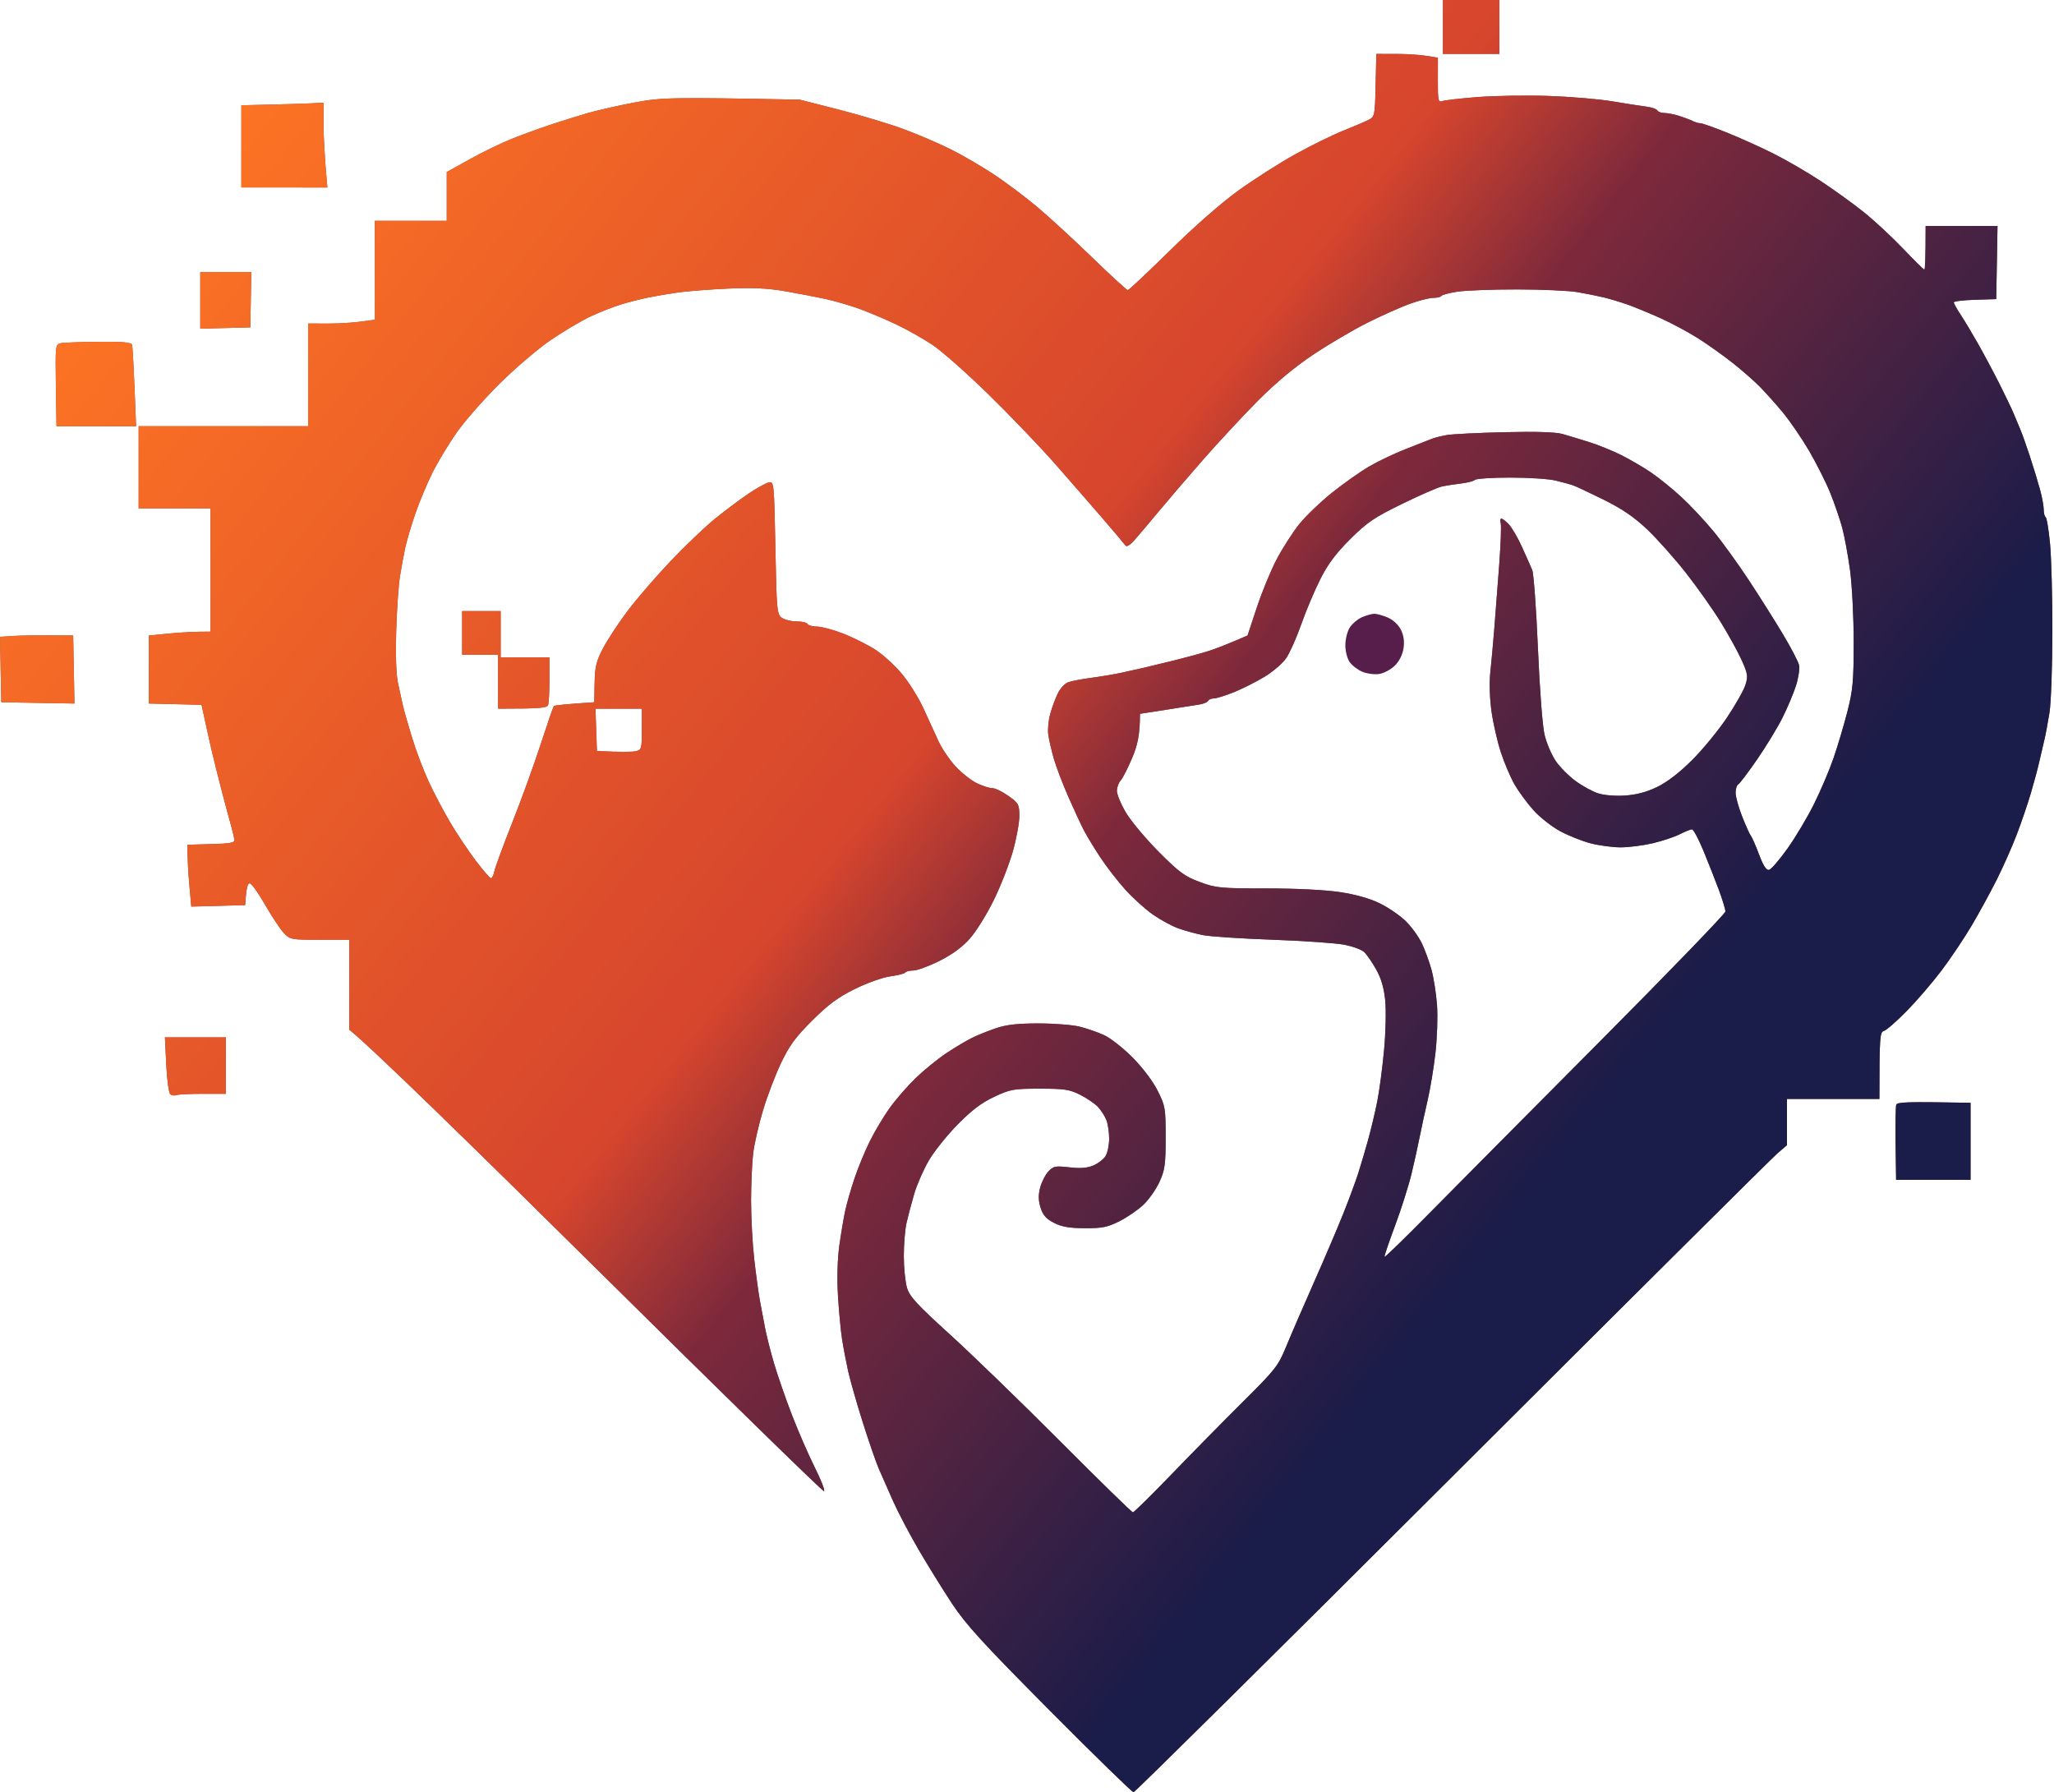
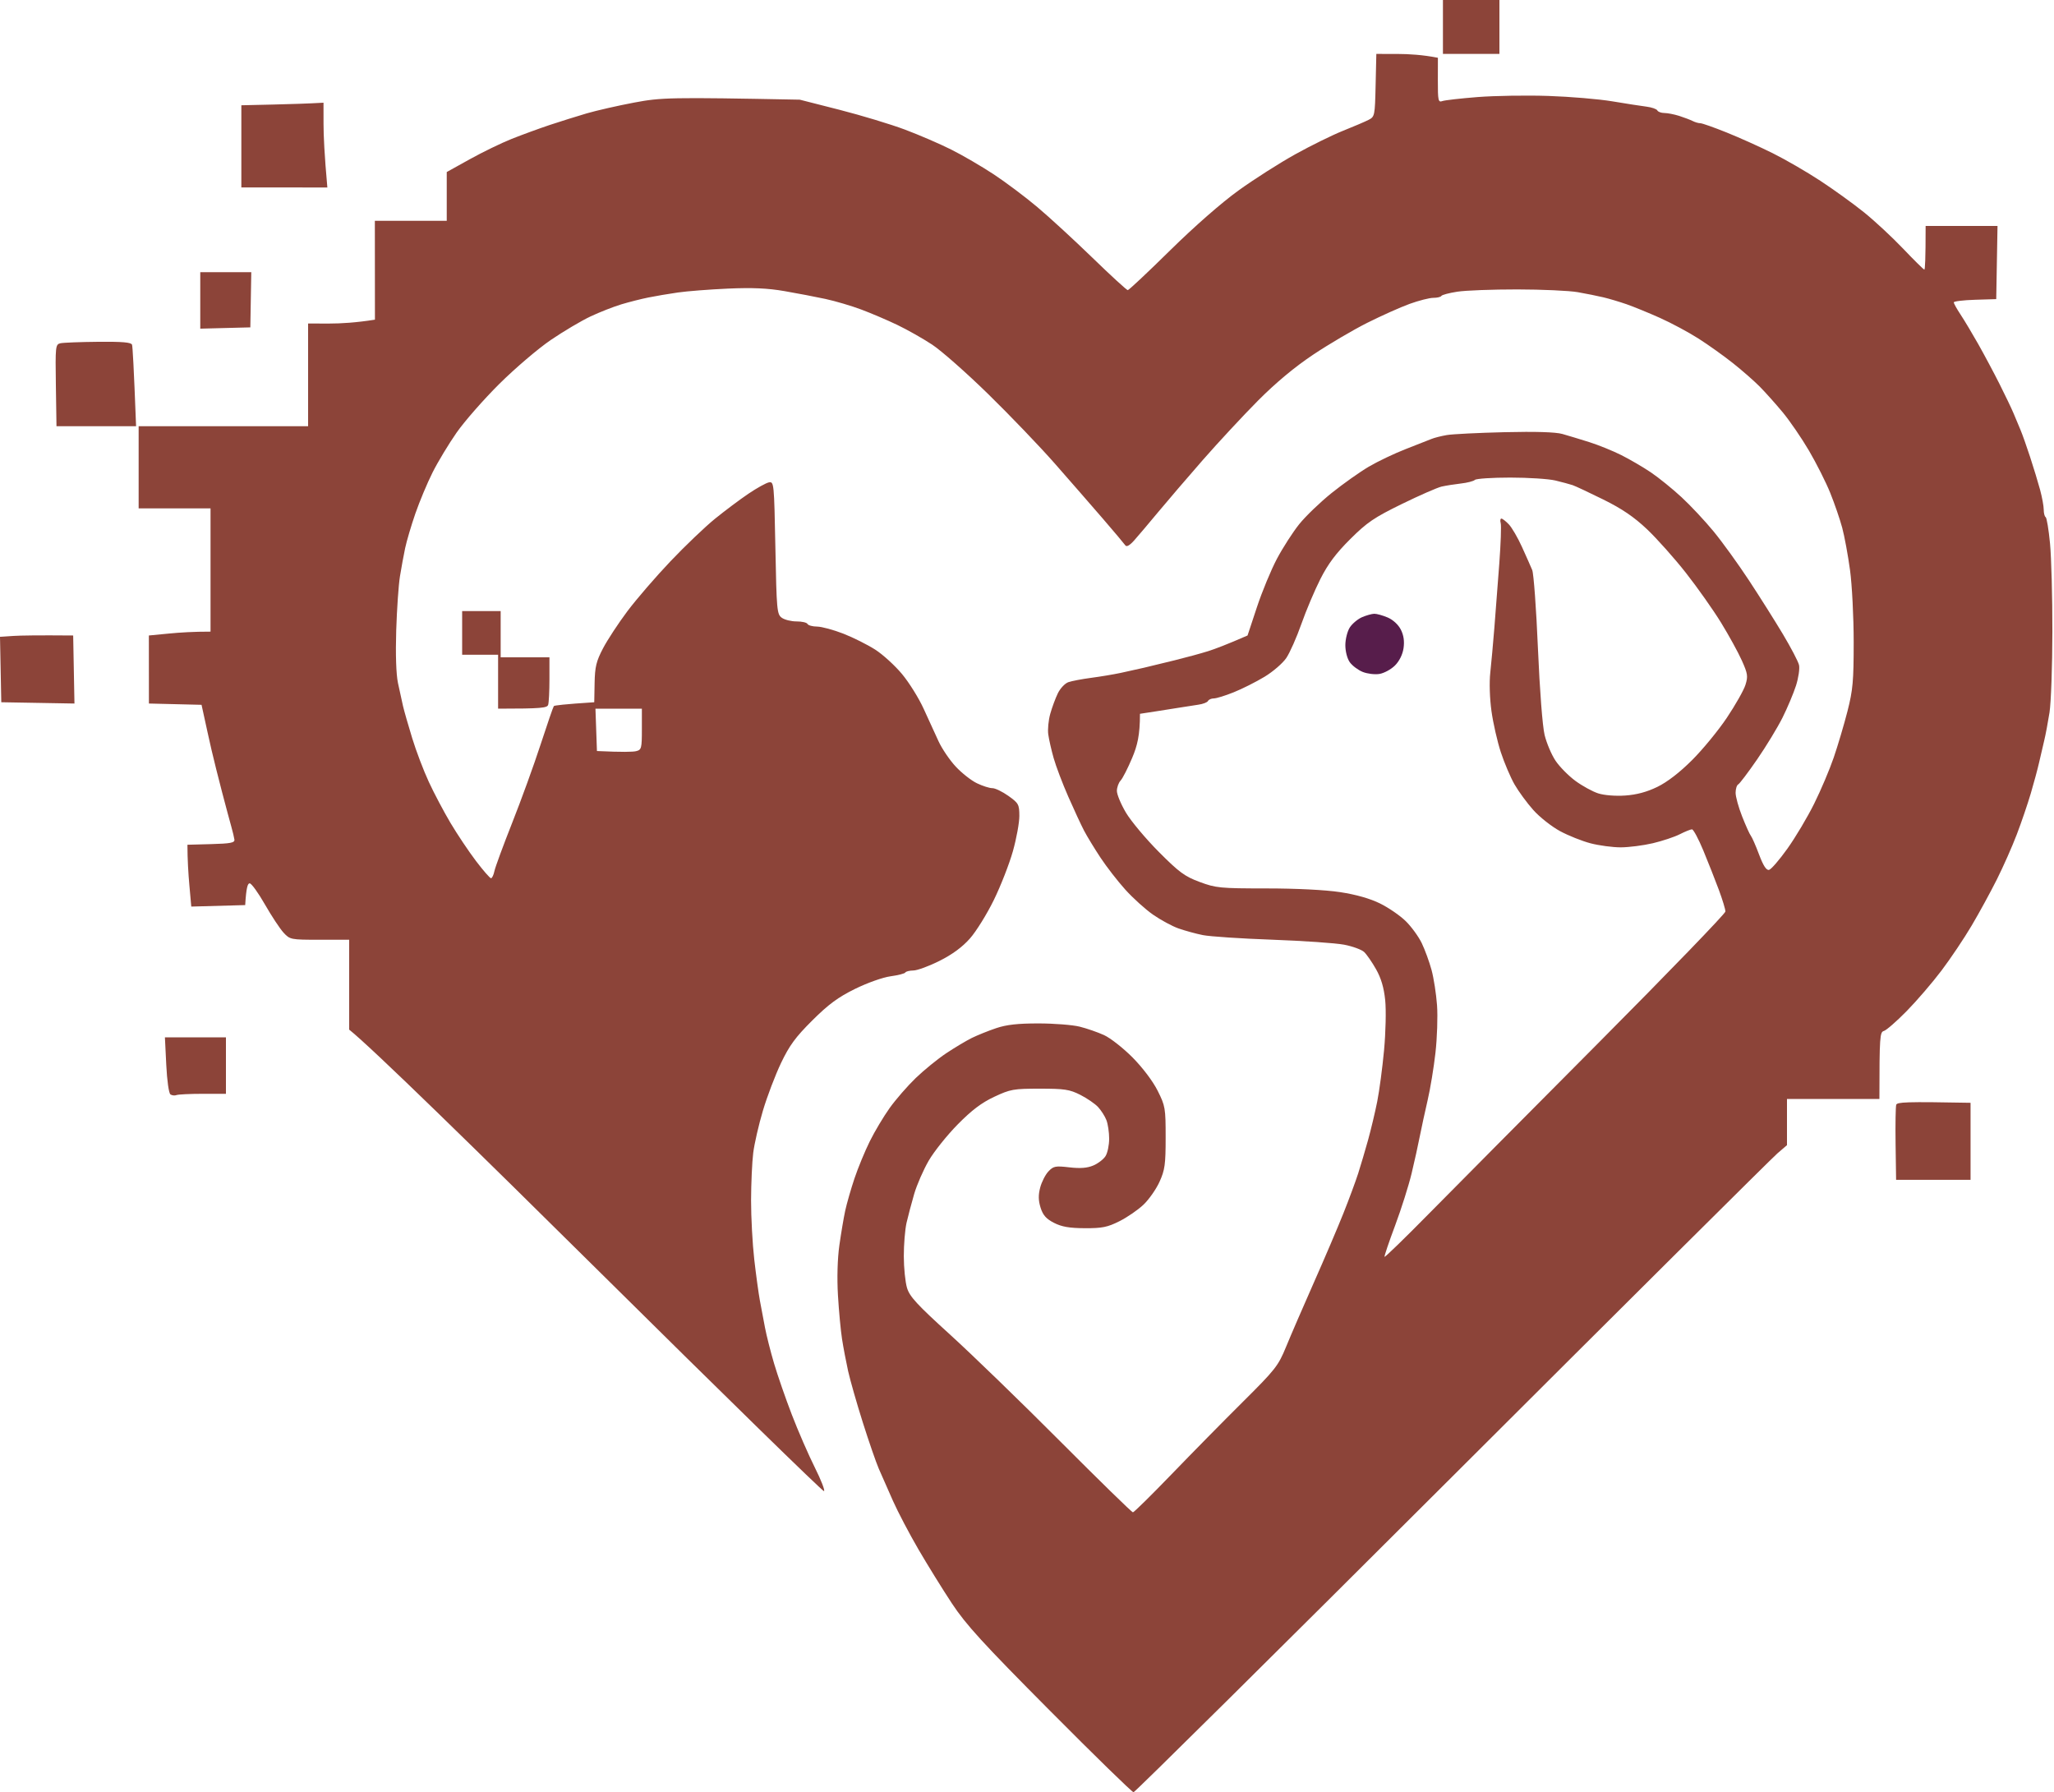
<svg xmlns="http://www.w3.org/2000/svg" width="800" height="698" viewBox="0 0 800 698" fill="none">
  <path d="M544.28 21.01C548.8 21.02 554.2 21.35 560.04 22.5L560.021 31.25C560.001 39.16 560.17 39.94 561.75 39.37C562.71 39.02 568.9 38.32 575.5 37.8C582.1 37.28 594.48 37.08 603 37.36C611.52 37.64 622.77 38.59 628 39.47C633.23 40.35 639.19 41.27 641.25 41.53C643.31 41.79 645.23 42.45 645.5 43C645.77 43.55 647.01 44.01 648.25 44.01C649.49 44.02 652.08 44.52 654 45.13C655.92 45.75 658.29 46.64 659.25 47.12C660.21 47.61 661.56 48 662.25 47.99C662.94 47.98 667.55 49.61 672.5 51.6C677.45 53.59 685.55 57.23 690.5 59.7C695.45 62.16 703.77 66.98 709 70.42C714.23 73.85 721.88 79.37 726 82.69C730.13 86.01 736.99 92.39 741.25 96.86C745.51 101.34 749.23 105 749.5 105C749.77 105 750 101.18 750 88H778L777.5 116.5L769.25 116.75C764.71 116.89 760.99 117.34 760.97 117.75C760.95 118.16 762.14 120.3 763.6 122.5C765.06 124.7 768.16 129.88 770.49 134C772.82 138.13 776.54 145.1 778.76 149.5C780.98 153.9 783.45 159.07 784.26 161C785.06 162.93 786.29 165.85 786.98 167.5C787.681 169.15 789.35 173.88 790.7 178C792.05 182.13 793.8 187.86 794.58 190.75C795.36 193.64 796 197.13 796 198.5C796 199.88 796.34 201.18 796.75 201.4C797.16 201.612 797.93 206.231 798.45 211.65C798.97 217.071 799.39 232.52 799.37 246C799.35 259.48 798.85 273.65 798.25 277.5C797.64 281.35 796.71 286.3 796.17 288.5C795.64 290.7 794.74 294.52 794.19 297C793.63 299.48 792.18 304.87 790.96 309C789.74 313.12 787.29 320.32 785.5 325C783.72 329.68 780.23 337.55 777.75 342.5C775.27 347.45 770.85 355.55 767.92 360.5C765 365.45 759.71 373.32 756.18 378C752.65 382.68 746.55 389.77 742.63 393.77C738.71 397.759 734.71 401.249 733.75 401.52C732.2 401.95 732 403.47 732 428H696V446L692.25 449.22C690.19 450.99 633.15 507.69 565.5 575.22C497.85 642.75 442.05 697.999 441.5 698.01C440.95 698.02 426.3 683.73 408.94 666.26C382.74 639.9 376.26 632.8 370.77 624.5C367.14 619 361.29 609.55 357.76 603.5C354.23 597.45 349.74 588.9 347.78 584.5C345.82 580.1 343.34 574.48 342.27 572C341.199 569.52 338.4 561.42 336.05 554C333.7 546.58 331.13 537.58 330.33 534C329.54 530.42 328.47 524.8 327.96 521.5C327.44 518.2 326.73 510.55 326.37 504.5C325.97 497.7 326.18 490.25 326.92 485C327.58 480.33 328.6 474.25 329.2 471.5C329.8 468.75 331.41 463.12 332.79 459C334.17 454.87 336.86 448.35 338.77 444.5C340.67 440.65 344.17 434.8 346.53 431.5C348.89 428.2 353.45 422.96 356.66 419.86C359.87 416.77 365.2 412.431 368.5 410.23C371.8 408.03 376.3 405.34 378.5 404.25C380.7 403.17 384.98 401.44 388 400.43C392.03 399.07 396.43 398.58 404.5 398.59C410.55 398.59 417.75 399.16 420.5 399.84C423.25 400.52 427.52 402 430 403.13C432.48 404.26 437.47 408.18 441.11 411.84C445.01 415.78 449 421.05 450.86 424.75C453.86 430.72 454 431.54 454 443C454 453.5 453.7 455.66 451.62 460.25C450.31 463.14 447.5 467.16 445.37 469.18C443.24 471.21 439.02 474.11 436 475.62C431.33 477.96 429.29 478.37 422.5 478.34C416.46 478.31 413.52 477.79 410.5 476.25C407.46 474.69 406.21 473.27 405.29 470.35C404.41 467.53 404.37 465.43 405.14 462.5C405.72 460.3 407.16 457.48 408.35 456.22C410.3 454.16 411.07 454.01 416.5 454.64C420.77 455.13 423.46 454.92 425.84 453.91C427.68 453.14 429.82 451.49 430.59 450.25C431.37 449.01 432 445.98 432 443.5C432 441.02 431.52 437.76 430.93 436.25C430.35 434.74 428.88 432.44 427.68 431.15C426.48 429.86 423.36 427.72 420.75 426.4C416.59 424.3 414.63 424 405 424C394.75 424 393.54 424.21 387.25 427.16C382.31 429.47 378.49 432.36 373 437.93C368.88 442.119 363.801 448.459 361.73 452.02C359.66 455.59 357.11 461.42 356.06 465C355.02 468.58 353.68 473.64 353.08 476.25C352.49 478.86 352.01 484.71 352.02 489.25C352.02 493.79 352.59 499.34 353.27 501.59C354.29 504.98 357.17 508.1 370 519.75C378.52 527.49 397.88 546.24 413 561.42C428.13 576.59 440.84 589 441.25 589C441.66 589 448.4 582.36 456.23 574.25C464.05 566.14 476.57 553.42 484.04 546C496.76 533.36 497.84 531.99 500.92 524.5C502.72 520.1 507.59 508.85 511.73 499.5C515.88 490.15 521.06 478 523.25 472.5C525.44 467 528.02 460.02 528.99 457C529.96 453.98 531.69 448.12 532.84 444C533.98 439.87 535.59 433.12 536.41 429C537.23 424.87 538.43 415.87 539.07 409C539.71 402.04 539.91 393.4 539.51 389.5C539.01 384.65 537.92 380.97 535.96 377.5C534.41 374.75 532.32 371.731 531.32 370.78C530.32 369.84 526.8 368.55 523.5 367.92C520.2 367.29 507.6 366.42 495.5 365.98C483.4 365.55 471.25 364.74 468.5 364.19C465.75 363.64 461.48 362.46 459 361.59C456.52 360.71 452.08 358.31 449.12 356.25C446.15 354.19 441.29 349.8 438.31 346.5C435.33 343.2 430.97 337.57 428.61 334C426.25 330.43 423.37 325.7 422.22 323.5C421.07 321.3 418.3 315.34 416.07 310.25C413.83 305.16 411.27 298.41 410.38 295.25C409.48 292.09 408.54 287.93 408.28 286C408.01 284.07 408.36 280.48 409.06 278C409.75 275.52 411.08 271.93 412.02 270C412.96 268.07 414.8 266.13 416.11 265.68C417.431 265.22 421.43 264.46 425 263.99C428.57 263.52 433.75 262.65 436.5 262.07C439.25 261.49 443.3 260.59 445.5 260.07C447.7 259.55 453.1 258.24 457.5 257.16C461.9 256.08 467.75 254.48 470.5 253.62C473.25 252.75 477.84 251.02 485.9 247.5L489.54 236.5C491.54 230.45 495.05 221.96 497.34 217.64C499.63 213.32 503.54 207.24 506.03 204.14C508.52 201.04 514.21 195.57 518.66 192C523.11 188.43 529.63 183.81 533.13 181.75C536.63 179.69 543.1 176.61 547.5 174.9C551.9 173.2 556.4 171.43 557.5 170.97C558.6 170.5 561.3 169.82 563.5 169.44C565.7 169.06 575.83 168.56 586 168.32C598.04 168.03 605.9 168.27 608.5 169.01C610.7 169.63 615.42 171.06 619 172.19C622.58 173.32 628.2 175.6 631.5 177.26C634.8 178.92 639.98 181.94 643 183.98C646.02 186.02 651.37 190.35 654.89 193.6C658.4 196.84 664.05 202.87 667.44 207C670.83 211.12 677.01 219.68 681.17 226C685.33 232.32 691.29 241.77 694.42 247C697.54 252.23 700.37 257.62 700.69 259C701.01 260.37 700.48 263.98 699.521 267C698.551 270.02 696.18 275.65 694.26 279.5C692.33 283.35 687.89 290.66 684.38 295.75C680.87 300.84 677.55 305.23 677 305.5C676.45 305.77 676 307.24 675.99 308.75C675.98 310.26 677.13 314.43 678.54 318C679.95 321.57 681.47 324.95 681.93 325.5C682.38 326.05 683.83 329.34 685.13 332.81C686.77 337.17 687.96 339.01 689 338.79C689.83 338.61 693.06 334.87 696.19 330.48C699.32 326.09 704 318.23 706.59 313C709.19 307.77 712.62 299.68 714.22 295C715.82 290.32 718.22 282.23 719.56 277C721.67 268.72 721.98 265.25 721.98 250C721.98 240.36 721.34 227.79 720.55 222C719.76 216.23 718.39 208.8 717.5 205.5C716.61 202.2 714.52 196.12 712.86 192C711.2 187.87 707.46 180.45 704.56 175.5C701.65 170.55 697.02 163.8 694.271 160.5C691.521 157.2 687.52 152.73 685.39 150.57C683.25 148.41 678.58 144.31 675 141.47C671.42 138.62 665.35 134.29 661.5 131.84C657.65 129.38 650.9 125.77 646.5 123.8C642.1 121.83 636.25 119.44 633.5 118.48C630.75 117.53 626.7 116.32 624.5 115.8C622.3 115.27 617.8 114.37 614.5 113.79C611.2 113.21 600.63 112.73 591 112.72C581.38 112.71 570.86 113.1 567.64 113.6C564.42 114.09 561.61 114.84 561.39 115.25C561.179 115.66 559.76 116 558.25 116C556.74 116 552.58 117.06 549 118.36C545.42 119.66 538 122.98 532.5 125.74C527 128.5 517.55 134.06 511.5 138.1C504.24 142.94 496.93 149.04 490 156C484.23 161.81 474.55 172.22 468.5 179.13C462.45 186.05 454.57 195.24 451 199.54C447.43 203.85 443.27 208.75 441.77 210.44C439.936 212.487 438.77 213.127 438.27 212.36C437.84 211.74 433.9 207.05 429.5 201.95C425.1 196.86 416.72 187.24 410.88 180.59C405.04 173.94 393.34 161.74 384.88 153.47C376.42 145.2 366.57 136.52 363 134.18C359.43 131.83 353.35 128.4 349.5 126.55C345.65 124.7 339.35 122.01 335.5 120.57C331.65 119.12 325.35 117.26 321.5 116.43C317.65 115.6 310.45 114.22 305.5 113.37C298.94 112.24 292.97 111.98 283.5 112.4C276.35 112.72 267.57 113.4 264 113.92C260.43 114.43 255.25 115.31 252.5 115.87C249.75 116.42 245.02 117.62 242 118.53C238.98 119.44 233.57 121.56 230 123.24C226.43 124.92 219.47 129.04 214.54 132.4C209.61 135.75 200.59 143.45 194.49 149.5C188.4 155.55 180.9 164.1 177.83 168.5C174.76 172.9 170.551 179.87 168.48 184C166.41 188.12 163.4 195.32 161.78 200C160.16 204.68 158.37 210.75 157.79 213.5C157.21 216.25 156.3 221.2 155.77 224.5C155.23 227.8 154.58 237.25 154.32 245.5C154.03 254.83 154.28 262.58 155 266C155.63 269.02 156.52 273.07 156.97 275C157.42 276.93 159.03 282.55 160.55 287.5C162.06 292.45 164.97 300.1 167.01 304.5C169.04 308.9 172.85 316.1 175.46 320.5C178.08 324.9 182.53 331.56 185.36 335.29C188.19 339.02 190.84 342.06 191.25 342.04C191.66 342.02 192.26 340.76 192.57 339.25C192.88 337.74 195.99 329.3 199.47 320.5C202.96 311.7 207.94 297.98 210.54 290C213.14 282.02 215.47 275.27 215.71 275C215.96 274.73 219.6 274.27 231.45 273.5L231.59 266C231.71 259.69 232.23 257.54 234.87 252.5C236.59 249.2 240.88 242.68 244.39 238C247.91 233.32 255.44 224.59 261.14 218.6C266.84 212.6 274.65 205.14 278.5 202.02C282.35 198.9 288.2 194.52 291.5 192.29C294.8 190.06 298.4 188.06 299.5 187.86C301.45 187.51 301.51 188.18 302 213.33C302.47 237.709 302.61 239.24 304.5 240.6C305.6 241.39 308.19 242.03 310.25 242.02C312.31 242.01 314.23 242.45 314.5 243C314.77 243.55 316.46 244.02 318.25 244.03C320.04 244.05 324.65 245.3 328.5 246.8C332.35 248.31 337.93 251.11 340.91 253.02C343.88 254.929 348.56 259.2 351.31 262.5C354.06 265.8 357.85 271.87 359.73 276C361.61 280.12 364.24 285.86 365.57 288.75C366.91 291.64 369.91 296.06 372.25 298.57C374.59 301.08 378.3 304 380.5 305.05C382.7 306.11 385.4 306.97 386.5 306.96C387.6 306.95 390.41 308.31 392.75 309.97C396.72 312.8 397 313.31 397.02 317.75C397.03 320.36 395.9 326.55 394.51 331.5C393.12 336.45 389.78 345 387.09 350.5C384.4 356 380.21 362.75 377.78 365.5C374.82 368.85 370.91 371.73 365.93 374.22C361.84 376.27 357.26 377.96 355.75 377.97C354.24 377.99 352.831 378.34 352.61 378.75C352.4 379.16 349.81 379.83 346.86 380.23C343.84 380.64 337.79 382.79 333 385.15C326.39 388.41 322.69 391.14 316.38 397.42C309.84 403.92 307.47 407.16 304.2 414C301.97 418.68 298.8 427 297.16 432.5C295.52 438 293.81 445.43 293.37 449C292.92 452.58 292.55 460.9 292.53 467.5C292.52 474.1 293.08 484.45 293.77 490.5C294.46 496.55 295.45 503.75 295.96 506.5C296.48 509.25 297.37 513.98 297.94 517C298.51 520.02 300.1 526.33 301.48 531C302.86 535.67 305.98 544.67 308.42 551C310.85 557.33 314.87 566.55 317.34 571.5C319.82 576.45 321.43 580.61 320.92 580.75C320.406 580.886 281.187 542.557 233.75 495.58C186.31 448.6 144.91 408.1 136 401V366H124.5C113.24 366 112.95 365.94 110.45 363.25C109.05 361.74 105.79 356.8 103.2 352.28C100.62 347.76 97.94 344.04 97.25 344.03C96.48 344.01 95.9 345.63 95.5 352.5L74.5 353.08L73.76 344.79C73.35 340.23 73.01 334.81 73 329L82.25 328.75C89.8 328.55 91.46 328.22 91.3 327C91.19 326.18 90.66 323.93 90.11 322C89.56 320.07 87.93 314 86.49 308.5C85.05 303 83.19 295.57 82.37 292C81.55 288.43 80.34 283.02 78.5 274.5L58 274L57.98 247.5L65.74 246.75C70.01 246.33 75.41 245.99 82 246V198H54V166H120V126L128.25 126.01C132.79 126.01 138.64 125.67 146.03 124.5L146 86H174V67L183 62C187.95 59.25 195.26 55.7 199.25 54.11C203.24 52.52 209.88 50.09 214 48.71C218.13 47.34 224.65 45.29 228.5 44.16C232.35 43.04 240.68 41.14 247 39.95C257.53 37.97 260.73 37.83 311.5 38.82L327 42.77C335.52 44.95 347 48.42 352.5 50.49C358 52.56 366.1 56.05 370.5 58.26C374.9 60.46 382.32 64.79 387 67.87C391.68 70.95 399.32 76.69 404 80.63C408.68 84.56 418.35 93.46 425.5 100.39C432.65 107.33 438.84 113 439.25 113C439.66 113 447.09 106.03 455.75 97.5C465.27 88.13 475.85 78.87 482.5 74.09C488.55 69.74 498.45 63.43 504.5 60.08C510.55 56.72 518.88 52.62 523 50.97C527.13 49.32 531.63 47.4 533 46.7C535.44 45.46 535.51 45.11 535.78 33.21L536.06 21L544.28 21.01ZM588.2 186C581.16 186 574.97 186.41 574.45 186.9C573.93 187.4 571.47 188.03 569 188.31C566.52 188.59 563.15 189.13 561.5 189.5C559.85 189.87 552.87 192.93 546 196.29C535.2 201.57 532.46 203.43 525.91 209.95C520.34 215.49 517.23 219.64 514.27 225.5C512.04 229.9 508.71 237.77 506.87 243C505.03 248.23 502.39 254.18 501.01 256.24C499.63 258.29 495.8 261.6 492.5 263.59C489.2 265.58 483.8 268.3 480.5 269.62C477.2 270.95 473.71 272.02 472.75 272.01C471.79 272.01 470.77 272.45 470.5 273C470.22 273.55 468.54 274.2 466.75 274.45C464.96 274.7 461.92 275.17 460 275.5C458.07 275.82 453.69 276.52 450.25 277.04L444 278C444 286.34 442.98 290.41 440.93 295.25C439.25 299.24 437.23 303.18 436.46 304C435.68 304.82 435.03 306.62 435.01 308C434.99 309.37 436.58 313.2 438.54 316.5C440.5 319.8 446.25 326.66 451.3 331.74C459.25 339.73 461.42 341.33 467.25 343.49C473.59 345.85 475.17 346 493.25 346.01C504.99 346.01 516.2 346.58 522 347.46C528.16 348.4 533.61 349.95 537.5 351.87C540.8 353.49 545.3 356.58 547.5 358.74C549.7 360.89 552.51 364.75 553.75 367.32C554.99 369.9 556.7 374.59 557.56 377.75C558.42 380.91 559.38 387.1 559.7 391.5C560.02 395.9 559.74 404.23 559.09 410C558.44 415.77 557.07 424.1 556.04 428.5C555.02 432.9 553.65 439.2 553 442.5C552.36 445.8 550.92 452.33 549.8 457C548.68 461.67 545.8 470.79 543.39 477.25C540.97 483.71 539.11 489.22 539.25 489.49C539.394 489.756 547.153 482.228 556.49 472.74C565.84 463.26 595.65 433.23 622.74 406C649.83 378.77 671.999 355.82 672.02 355C672.03 354.17 670.869 350.35 669.439 346.5C668.009 342.65 665.3 335.79 663.42 331.25C661.54 326.71 659.55 323 659 323C658.45 323 656.31 323.86 654.25 324.91C652.19 325.96 647.46 327.53 643.75 328.41C640.04 329.28 634.41 330 631.25 330.01C628.09 330.01 622.8 329.3 619.5 328.44C616.2 327.58 610.84 325.44 607.6 323.69C604.35 321.93 599.68 318.25 597.22 315.5C594.76 312.75 591.46 308.25 589.88 305.5C588.31 302.75 585.91 297.12 584.56 293C583.2 288.87 581.56 281.67 580.91 277C580.22 272.06 580.019 265.78 580.439 262C580.829 258.42 581.54 250.55 582.03 244.5C582.51 238.45 583.38 227.2 583.95 219.5C584.52 211.8 584.77 204.71 584.5 203.75C584.22 202.79 584.34 201.99 584.75 201.97C585.16 201.96 586.48 202.97 587.67 204.22C588.86 205.48 591.16 209.42 592.78 213C594.4 216.57 596.199 220.62 596.77 222C597.34 223.37 598.35 237.1 599 252.5C599.7 268.88 600.78 282.89 601.6 286.25C602.37 289.41 604.28 293.91 605.84 296.25C607.4 298.59 610.89 302.13 613.59 304.12C616.29 306.1 620.3 308.3 622.5 309C624.83 309.74 629.22 310.09 633 309.83C637.44 309.52 641.4 308.46 645.5 306.47C649.36 304.59 654.19 300.87 659.04 296.03C663.19 291.89 669.3 284.45 672.61 279.5C675.92 274.55 679.17 268.81 679.82 266.75C680.87 263.4 680.72 262.38 678.42 257.25C677.01 254.09 673.36 247.45 670.32 242.5C667.28 237.55 661.12 228.83 656.64 223.12C652.16 217.42 645.34 209.77 641.49 206.12C636.38 201.3 631.76 198.16 624.49 194.56C618.991 191.84 613.6 189.311 612.5 188.94C611.4 188.57 608.36 187.76 605.75 187.13C603.14 186.51 595.24 186 588.2 186ZM738.55 430.27C738.91 429.24 742.123 429.01 767.5 429.5V459.5H738.5L738.3 445.55C738.19 437.88 738.31 431 738.55 430.27ZM88 426H79C74.05 426 69.44 426.22 68.75 426.49C68.06 426.76 67 426.65 66.39 426.24C65.76 425.82 65.06 420.91 64.76 414.75L64.231 404H88V426ZM231.92 276L232.5 292.5C242.57 292.97 246.51 292.85 247.75 292.55C249.85 292.04 250 291.47 250 284V276H231.92ZM195 256H214V264.5C214 269.18 213.77 273.68 213.5 274.5C213.1 275.7 211.06 276 194 276V255H180V238H195V256ZM5.25 247.67C8.14 247.49 14.55 247.38 28.5 247.5L29 274L0.5 273.5L0 248L5.25 247.67ZM38.25 133.12C47.64 133.03 51.11 133.33 51.42 134.25C51.65 134.94 52.1 142.37 53 166H22L21.76 150.08C21.53 134.891 21.61 134.13 23.51 133.69C24.6 133.44 31.24 133.18 38.25 133.12ZM97.5 127.5L78 128V106H97.87L97.5 127.5ZM126.01 48.25C126.01 52.79 126.35 60.22 127.5 73.019L94 73V41L106.25 40.72C112.99 40.56 120.19 40.34 126 40L126.01 48.25ZM584 21H562V0H584V21Z" fill="#8C4439" />
-   <path d="M544.28 21.01C548.8 21.02 554.2 21.35 560.04 22.5L560.021 31.25C560.001 39.16 560.17 39.94 561.75 39.37C562.71 39.02 568.9 38.32 575.5 37.8C582.1 37.28 594.48 37.08 603 37.36C611.52 37.64 622.77 38.59 628 39.47C633.23 40.35 639.19 41.27 641.25 41.53C643.31 41.79 645.23 42.45 645.5 43C645.77 43.55 647.01 44.01 648.25 44.01C649.49 44.02 652.08 44.52 654 45.13C655.92 45.75 658.29 46.64 659.25 47.12C660.21 47.61 661.56 48 662.25 47.99C662.94 47.98 667.55 49.61 672.5 51.6C677.45 53.59 685.55 57.23 690.5 59.7C695.45 62.16 703.77 66.98 709 70.42C714.23 73.85 721.88 79.37 726 82.69C730.13 86.01 736.99 92.39 741.25 96.86C745.51 101.34 749.23 105 749.5 105C749.77 105 750 101.18 750 88H778L777.5 116.5L769.25 116.75C764.71 116.89 760.99 117.34 760.97 117.75C760.95 118.16 762.14 120.3 763.6 122.5C765.06 124.7 768.16 129.88 770.49 134C772.82 138.13 776.54 145.1 778.76 149.5C780.98 153.9 783.45 159.07 784.26 161C785.06 162.93 786.29 165.85 786.98 167.5C787.681 169.15 789.35 173.88 790.7 178C792.05 182.13 793.8 187.86 794.58 190.75C795.36 193.64 796 197.13 796 198.5C796 199.88 796.34 201.18 796.75 201.4C797.16 201.612 797.93 206.231 798.45 211.65C798.97 217.071 799.39 232.52 799.37 246C799.35 259.48 798.85 273.65 798.25 277.5C797.64 281.35 796.71 286.3 796.17 288.5C795.64 290.7 794.74 294.52 794.19 297C793.63 299.48 792.18 304.87 790.96 309C789.74 313.12 787.29 320.32 785.5 325C783.72 329.68 780.23 337.55 777.75 342.5C775.27 347.45 770.85 355.55 767.92 360.5C765 365.45 759.71 373.32 756.18 378C752.65 382.68 746.55 389.77 742.63 393.77C738.71 397.759 734.71 401.249 733.75 401.52C732.2 401.95 732 403.47 732 428H696V446L692.25 449.22C690.19 450.99 633.15 507.69 565.5 575.22C497.85 642.75 442.05 697.999 441.5 698.01C440.95 698.02 426.3 683.73 408.94 666.26C382.74 639.9 376.26 632.8 370.77 624.5C367.14 619 361.29 609.55 357.76 603.5C354.23 597.45 349.74 588.9 347.78 584.5C345.82 580.1 343.34 574.48 342.27 572C341.199 569.52 338.4 561.42 336.05 554C333.7 546.58 331.13 537.58 330.33 534C329.54 530.42 328.47 524.8 327.96 521.5C327.44 518.2 326.73 510.55 326.37 504.5C325.97 497.7 326.18 490.25 326.92 485C327.58 480.33 328.6 474.25 329.2 471.5C329.8 468.75 331.41 463.12 332.79 459C334.17 454.87 336.86 448.35 338.77 444.5C340.67 440.65 344.17 434.8 346.53 431.5C348.89 428.2 353.45 422.96 356.66 419.86C359.87 416.77 365.2 412.431 368.5 410.23C371.8 408.03 376.3 405.34 378.5 404.25C380.7 403.17 384.98 401.44 388 400.43C392.03 399.07 396.43 398.58 404.5 398.59C410.55 398.59 417.75 399.16 420.5 399.84C423.25 400.52 427.52 402 430 403.13C432.48 404.26 437.47 408.18 441.11 411.84C445.01 415.78 449 421.05 450.86 424.75C453.86 430.72 454 431.54 454 443C454 453.5 453.7 455.66 451.62 460.25C450.31 463.14 447.5 467.16 445.37 469.18C443.24 471.21 439.02 474.11 436 475.62C431.33 477.96 429.29 478.37 422.5 478.34C416.46 478.31 413.52 477.79 410.5 476.25C407.46 474.69 406.21 473.27 405.29 470.35C404.41 467.53 404.37 465.43 405.14 462.5C405.72 460.3 407.16 457.48 408.35 456.22C410.3 454.16 411.07 454.01 416.5 454.64C420.77 455.13 423.46 454.92 425.84 453.91C427.68 453.14 429.82 451.49 430.59 450.25C431.37 449.01 432 445.98 432 443.5C432 441.02 431.52 437.76 430.93 436.25C430.35 434.74 428.88 432.44 427.68 431.15C426.48 429.86 423.36 427.72 420.75 426.4C416.59 424.3 414.63 424 405 424C394.75 424 393.54 424.21 387.25 427.16C382.31 429.47 378.49 432.36 373 437.93C368.88 442.119 363.801 448.459 361.73 452.02C359.66 455.59 357.11 461.42 356.06 465C355.02 468.58 353.68 473.64 353.08 476.25C352.49 478.86 352.01 484.71 352.02 489.25C352.02 493.79 352.59 499.34 353.27 501.59C354.29 504.98 357.17 508.1 370 519.75C378.52 527.49 397.88 546.24 413 561.42C428.13 576.59 440.84 589 441.25 589C441.66 589 448.4 582.36 456.23 574.25C464.05 566.14 476.57 553.42 484.04 546C496.76 533.36 497.84 531.99 500.92 524.5C502.72 520.1 507.59 508.85 511.73 499.5C515.88 490.15 521.06 478 523.25 472.5C525.44 467 528.02 460.02 528.99 457C529.96 453.98 531.69 448.12 532.84 444C533.98 439.87 535.59 433.12 536.41 429C537.23 424.87 538.43 415.87 539.07 409C539.71 402.04 539.91 393.4 539.51 389.5C539.01 384.65 537.92 380.97 535.96 377.5C534.41 374.75 532.32 371.731 531.32 370.78C530.32 369.84 526.8 368.55 523.5 367.92C520.2 367.29 507.6 366.42 495.5 365.98C483.4 365.55 471.25 364.74 468.5 364.19C465.75 363.64 461.48 362.46 459 361.59C456.52 360.71 452.08 358.31 449.12 356.25C446.15 354.19 441.29 349.8 438.31 346.5C435.33 343.2 430.97 337.57 428.61 334C426.25 330.43 423.37 325.7 422.22 323.5C421.07 321.3 418.3 315.34 416.07 310.25C413.83 305.16 411.27 298.41 410.38 295.25C409.48 292.09 408.54 287.93 408.28 286C408.01 284.07 408.36 280.48 409.06 278C409.75 275.52 411.08 271.93 412.02 270C412.96 268.07 414.8 266.13 416.11 265.68C417.431 265.22 421.43 264.46 425 263.99C428.57 263.52 433.75 262.65 436.5 262.07C439.25 261.49 443.3 260.59 445.5 260.07C447.7 259.55 453.1 258.24 457.5 257.16C461.9 256.08 467.75 254.48 470.5 253.62C473.25 252.75 477.84 251.02 485.9 247.5L489.54 236.5C491.54 230.45 495.05 221.96 497.34 217.64C499.63 213.32 503.54 207.24 506.03 204.14C508.52 201.04 514.21 195.57 518.66 192C523.11 188.43 529.63 183.81 533.13 181.75C536.63 179.69 543.1 176.61 547.5 174.9C551.9 173.2 556.4 171.43 557.5 170.97C558.6 170.5 561.3 169.82 563.5 169.44C565.7 169.06 575.83 168.56 586 168.32C598.04 168.03 605.9 168.27 608.5 169.01C610.7 169.63 615.42 171.06 619 172.19C622.58 173.32 628.2 175.6 631.5 177.26C634.8 178.92 639.98 181.94 643 183.98C646.02 186.02 651.37 190.35 654.89 193.6C658.4 196.84 664.05 202.87 667.44 207C670.83 211.12 677.01 219.68 681.17 226C685.33 232.32 691.29 241.77 694.42 247C697.54 252.23 700.37 257.62 700.69 259C701.01 260.37 700.48 263.98 699.521 267C698.551 270.02 696.18 275.65 694.26 279.5C692.33 283.35 687.89 290.66 684.38 295.75C680.87 300.84 677.55 305.23 677 305.5C676.45 305.77 676 307.24 675.99 308.75C675.98 310.26 677.13 314.43 678.54 318C679.95 321.57 681.47 324.95 681.93 325.5C682.38 326.05 683.83 329.34 685.13 332.81C686.77 337.17 687.96 339.01 689 338.79C689.83 338.61 693.06 334.87 696.19 330.48C699.32 326.09 704 318.23 706.59 313C709.19 307.77 712.62 299.68 714.22 295C715.82 290.32 718.22 282.23 719.56 277C721.67 268.72 721.98 265.25 721.98 250C721.98 240.36 721.34 227.79 720.55 222C719.76 216.23 718.39 208.8 717.5 205.5C716.61 202.2 714.52 196.12 712.86 192C711.2 187.87 707.46 180.45 704.56 175.5C701.65 170.55 697.02 163.8 694.271 160.5C691.521 157.2 687.52 152.73 685.39 150.57C683.25 148.41 678.58 144.31 675 141.47C671.42 138.62 665.35 134.29 661.5 131.84C657.65 129.38 650.9 125.77 646.5 123.8C642.1 121.83 636.25 119.44 633.5 118.48C630.75 117.53 626.7 116.32 624.5 115.8C622.3 115.27 617.8 114.37 614.5 113.79C611.2 113.21 600.63 112.73 591 112.72C581.38 112.71 570.86 113.1 567.64 113.6C564.42 114.09 561.61 114.84 561.39 115.25C561.179 115.66 559.76 116 558.25 116C556.74 116 552.58 117.06 549 118.36C545.42 119.66 538 122.98 532.5 125.74C527 128.5 517.55 134.06 511.5 138.1C504.24 142.94 496.93 149.04 490 156C484.23 161.81 474.55 172.22 468.5 179.13C462.45 186.05 454.57 195.24 451 199.54C447.43 203.85 443.27 208.75 441.77 210.44C439.936 212.487 438.77 213.127 438.27 212.36C437.84 211.74 433.9 207.05 429.5 201.95C425.1 196.86 416.72 187.24 410.88 180.59C405.04 173.94 393.34 161.74 384.88 153.47C376.42 145.2 366.57 136.52 363 134.18C359.43 131.83 353.35 128.4 349.5 126.55C345.65 124.7 339.35 122.01 335.5 120.57C331.65 119.12 325.35 117.26 321.5 116.43C317.65 115.6 310.45 114.22 305.5 113.37C298.94 112.24 292.97 111.98 283.5 112.4C276.35 112.72 267.57 113.4 264 113.92C260.43 114.43 255.25 115.31 252.5 115.87C249.75 116.42 245.02 117.62 242 118.53C238.98 119.44 233.57 121.56 230 123.24C226.43 124.92 219.47 129.04 214.54 132.4C209.61 135.75 200.59 143.45 194.49 149.5C188.4 155.55 180.9 164.1 177.83 168.5C174.76 172.9 170.551 179.87 168.48 184C166.41 188.12 163.4 195.32 161.78 200C160.16 204.68 158.37 210.75 157.79 213.5C157.21 216.25 156.3 221.2 155.77 224.5C155.23 227.8 154.58 237.25 154.32 245.5C154.03 254.83 154.28 262.58 155 266C155.63 269.02 156.52 273.07 156.97 275C157.42 276.93 159.03 282.55 160.55 287.5C162.06 292.45 164.97 300.1 167.01 304.5C169.04 308.9 172.85 316.1 175.46 320.5C178.08 324.9 182.53 331.56 185.36 335.29C188.19 339.02 190.84 342.06 191.25 342.04C191.66 342.02 192.26 340.76 192.57 339.25C192.88 337.74 195.99 329.3 199.47 320.5C202.96 311.7 207.94 297.98 210.54 290C213.14 282.02 215.47 275.27 215.71 275C215.96 274.73 219.6 274.27 231.45 273.5L231.59 266C231.71 259.69 232.23 257.54 234.87 252.5C236.59 249.2 240.88 242.68 244.39 238C247.91 233.32 255.44 224.59 261.14 218.6C266.84 212.6 274.65 205.14 278.5 202.02C282.35 198.9 288.2 194.52 291.5 192.29C294.8 190.06 298.4 188.06 299.5 187.86C301.45 187.51 301.51 188.18 302 213.33C302.47 237.709 302.61 239.24 304.5 240.6C305.6 241.39 308.19 242.03 310.25 242.02C312.31 242.01 314.23 242.45 314.5 243C314.77 243.55 316.46 244.02 318.25 244.03C320.04 244.05 324.65 245.3 328.5 246.8C332.35 248.31 337.93 251.11 340.91 253.02C343.88 254.929 348.56 259.2 351.31 262.5C354.06 265.8 357.85 271.87 359.73 276C361.61 280.12 364.24 285.86 365.57 288.75C366.91 291.64 369.91 296.06 372.25 298.57C374.59 301.08 378.3 304 380.5 305.05C382.7 306.11 385.4 306.97 386.5 306.96C387.6 306.95 390.41 308.31 392.75 309.97C396.72 312.8 397 313.31 397.02 317.75C397.03 320.36 395.9 326.55 394.51 331.5C393.12 336.45 389.78 345 387.09 350.5C384.4 356 380.21 362.75 377.78 365.5C374.82 368.85 370.91 371.73 365.93 374.22C361.84 376.27 357.26 377.96 355.75 377.97C354.24 377.99 352.831 378.34 352.61 378.75C352.4 379.16 349.81 379.83 346.86 380.23C343.84 380.64 337.79 382.79 333 385.15C326.39 388.41 322.69 391.14 316.38 397.42C309.84 403.92 307.47 407.16 304.2 414C301.97 418.68 298.8 427 297.16 432.5C295.52 438 293.81 445.43 293.37 449C292.92 452.58 292.55 460.9 292.53 467.5C292.52 474.1 293.08 484.45 293.77 490.5C294.46 496.55 295.45 503.75 295.96 506.5C296.48 509.25 297.37 513.98 297.94 517C298.51 520.02 300.1 526.33 301.48 531C302.86 535.67 305.98 544.67 308.42 551C310.85 557.33 314.87 566.55 317.34 571.5C319.82 576.45 321.43 580.61 320.92 580.75C320.406 580.886 281.187 542.557 233.75 495.58C186.31 448.6 144.91 408.1 136 401V366H124.5C113.24 366 112.95 365.94 110.45 363.25C109.05 361.74 105.79 356.8 103.2 352.28C100.62 347.76 97.94 344.04 97.25 344.03C96.48 344.01 95.9 345.63 95.5 352.5L74.5 353.08L73.76 344.79C73.35 340.23 73.01 334.81 73 329L82.25 328.75C89.8 328.55 91.46 328.22 91.3 327C91.19 326.18 90.66 323.93 90.11 322C89.56 320.07 87.93 314 86.49 308.5C85.05 303 83.19 295.57 82.37 292C81.55 288.43 80.34 283.02 78.5 274.5L58 274L57.98 247.5L65.74 246.75C70.01 246.33 75.41 245.99 82 246V198H54V166H120V126L128.25 126.01C132.79 126.01 138.64 125.67 146.03 124.5L146 86H174V67L183 62C187.95 59.25 195.26 55.7 199.25 54.11C203.24 52.52 209.88 50.09 214 48.71C218.13 47.34 224.65 45.29 228.5 44.16C232.35 43.04 240.68 41.14 247 39.95C257.53 37.97 260.73 37.83 311.5 38.82L327 42.77C335.52 44.95 347 48.42 352.5 50.49C358 52.56 366.1 56.05 370.5 58.26C374.9 60.46 382.32 64.79 387 67.87C391.68 70.95 399.32 76.69 404 80.63C408.68 84.56 418.35 93.46 425.5 100.39C432.65 107.33 438.84 113 439.25 113C439.66 113 447.09 106.03 455.75 97.5C465.27 88.13 475.85 78.87 482.5 74.09C488.55 69.74 498.45 63.43 504.5 60.08C510.55 56.72 518.88 52.62 523 50.97C527.13 49.32 531.63 47.4 533 46.7C535.44 45.46 535.51 45.11 535.78 33.21L536.06 21L544.28 21.01ZM588.2 186C581.16 186 574.97 186.41 574.45 186.9C573.93 187.4 571.47 188.03 569 188.31C566.52 188.59 563.15 189.13 561.5 189.5C559.85 189.87 552.87 192.93 546 196.29C535.2 201.57 532.46 203.43 525.91 209.95C520.34 215.49 517.23 219.64 514.27 225.5C512.04 229.9 508.71 237.77 506.87 243C505.03 248.23 502.39 254.18 501.01 256.24C499.63 258.29 495.8 261.6 492.5 263.59C489.2 265.58 483.8 268.3 480.5 269.62C477.2 270.95 473.71 272.02 472.75 272.01C471.79 272.01 470.77 272.45 470.5 273C470.22 273.55 468.54 274.2 466.75 274.45C464.96 274.7 461.92 275.17 460 275.5C458.07 275.82 453.69 276.52 450.25 277.04L444 278C444 286.34 442.98 290.41 440.93 295.25C439.25 299.24 437.23 303.18 436.46 304C435.68 304.82 435.03 306.62 435.01 308C434.99 309.37 436.58 313.2 438.54 316.5C440.5 319.8 446.25 326.66 451.3 331.74C459.25 339.73 461.42 341.33 467.25 343.49C473.59 345.85 475.17 346 493.25 346.01C504.99 346.01 516.2 346.58 522 347.46C528.16 348.4 533.61 349.95 537.5 351.87C540.8 353.49 545.3 356.58 547.5 358.74C549.7 360.89 552.51 364.75 553.75 367.32C554.99 369.9 556.7 374.59 557.56 377.75C558.42 380.91 559.38 387.1 559.7 391.5C560.02 395.9 559.74 404.23 559.09 410C558.44 415.77 557.07 424.1 556.04 428.5C555.02 432.9 553.65 439.2 553 442.5C552.36 445.8 550.92 452.33 549.8 457C548.68 461.67 545.8 470.79 543.39 477.25C540.97 483.71 539.11 489.22 539.25 489.49C539.394 489.756 547.153 482.228 556.49 472.74C565.84 463.26 595.65 433.23 622.74 406C649.83 378.77 671.999 355.82 672.02 355C672.03 354.17 670.869 350.35 669.439 346.5C668.009 342.65 665.3 335.79 663.42 331.25C661.54 326.71 659.55 323 659 323C658.45 323 656.31 323.86 654.25 324.91C652.19 325.96 647.46 327.53 643.75 328.41C640.04 329.28 634.41 330 631.25 330.01C628.09 330.01 622.8 329.3 619.5 328.44C616.2 327.58 610.84 325.44 607.6 323.69C604.35 321.93 599.68 318.25 597.22 315.5C594.76 312.75 591.46 308.25 589.88 305.5C588.31 302.75 585.91 297.12 584.56 293C583.2 288.87 581.56 281.67 580.91 277C580.22 272.06 580.019 265.78 580.439 262C580.829 258.42 581.54 250.55 582.03 244.5C582.51 238.45 583.38 227.2 583.95 219.5C584.52 211.8 584.77 204.71 584.5 203.75C584.22 202.79 584.34 201.99 584.75 201.97C585.16 201.96 586.48 202.97 587.67 204.22C588.86 205.48 591.16 209.42 592.78 213C594.4 216.57 596.199 220.62 596.77 222C597.34 223.37 598.35 237.1 599 252.5C599.7 268.88 600.78 282.89 601.6 286.25C602.37 289.41 604.28 293.91 605.84 296.25C607.4 298.59 610.89 302.13 613.59 304.12C616.29 306.1 620.3 308.3 622.5 309C624.83 309.74 629.22 310.09 633 309.83C637.44 309.52 641.4 308.46 645.5 306.47C649.36 304.59 654.19 300.87 659.04 296.03C663.19 291.89 669.3 284.45 672.61 279.5C675.92 274.55 679.17 268.81 679.82 266.75C680.87 263.4 680.72 262.38 678.42 257.25C677.01 254.09 673.36 247.45 670.32 242.5C667.28 237.55 661.12 228.83 656.64 223.12C652.16 217.42 645.34 209.77 641.49 206.12C636.38 201.3 631.76 198.16 624.49 194.56C618.991 191.84 613.6 189.311 612.5 188.94C611.4 188.57 608.36 187.76 605.75 187.13C603.14 186.51 595.24 186 588.2 186ZM738.55 430.27C738.91 429.24 742.123 429.01 767.5 429.5V459.5H738.5L738.3 445.55C738.19 437.88 738.31 431 738.55 430.27ZM88 426H79C74.05 426 69.44 426.22 68.75 426.49C68.06 426.76 67 426.65 66.39 426.24C65.76 425.82 65.06 420.91 64.76 414.75L64.231 404H88V426ZM231.92 276L232.5 292.5C242.57 292.97 246.51 292.85 247.75 292.55C249.85 292.04 250 291.47 250 284V276H231.92ZM195 256H214V264.5C214 269.18 213.77 273.68 213.5 274.5C213.1 275.7 211.06 276 194 276V255H180V238H195V256ZM5.25 247.67C8.14 247.49 14.55 247.38 28.5 247.5L29 274L0.5 273.5L0 248L5.25 247.67ZM38.25 133.12C47.64 133.03 51.11 133.33 51.42 134.25C51.65 134.94 52.1 142.37 53 166H22L21.76 150.08C21.53 134.891 21.61 134.13 23.51 133.69C24.6 133.44 31.24 133.18 38.25 133.12ZM97.5 127.5L78 128V106H97.87L97.5 127.5ZM126.01 48.25C126.01 52.79 126.35 60.22 127.5 73.019L94 73V41L106.25 40.72C112.99 40.56 120.19 40.34 126 40L126.01 48.25ZM584 21H562V0H584V21Z" fill="url(#paint0_linear_592_3087)" />
  <path d="M525.75 244.33C526.71 242.87 528.85 241.08 530.5 240.37C532.15 239.66 534.29 239.06 535.25 239.04C536.21 239.02 538.58 239.68 540.5 240.5C542.59 241.4 544.65 243.31 545.62 245.25C546.73 247.46 547.05 249.78 546.65 252.5C546.27 254.98 544.99 257.54 543.27 259.23C541.75 260.73 539.04 262.19 537.25 262.48C535.46 262.77 532.54 262.41 530.75 261.69C528.96 260.97 526.71 259.28 525.74 257.94C524.72 256.52 523.99 253.72 523.99 251.25C524 248.9 524.78 245.81 525.75 244.33Z" fill="#571D4B" />
  <defs>
    <linearGradient id="paint0_linear_592_3087" x1="76" y1="64.5" x2="630" y2="507.5" gradientUnits="userSpaceOnUse">
      <stop stop-color="#FC7324" />
      <stop offset="0.511" stop-color="#D6452D" />
      <stop offset="0.62" stop-color="#7E293B" />
      <stop offset="0.926" stop-color="#1A1C49" />
    </linearGradient>
  </defs>
</svg>